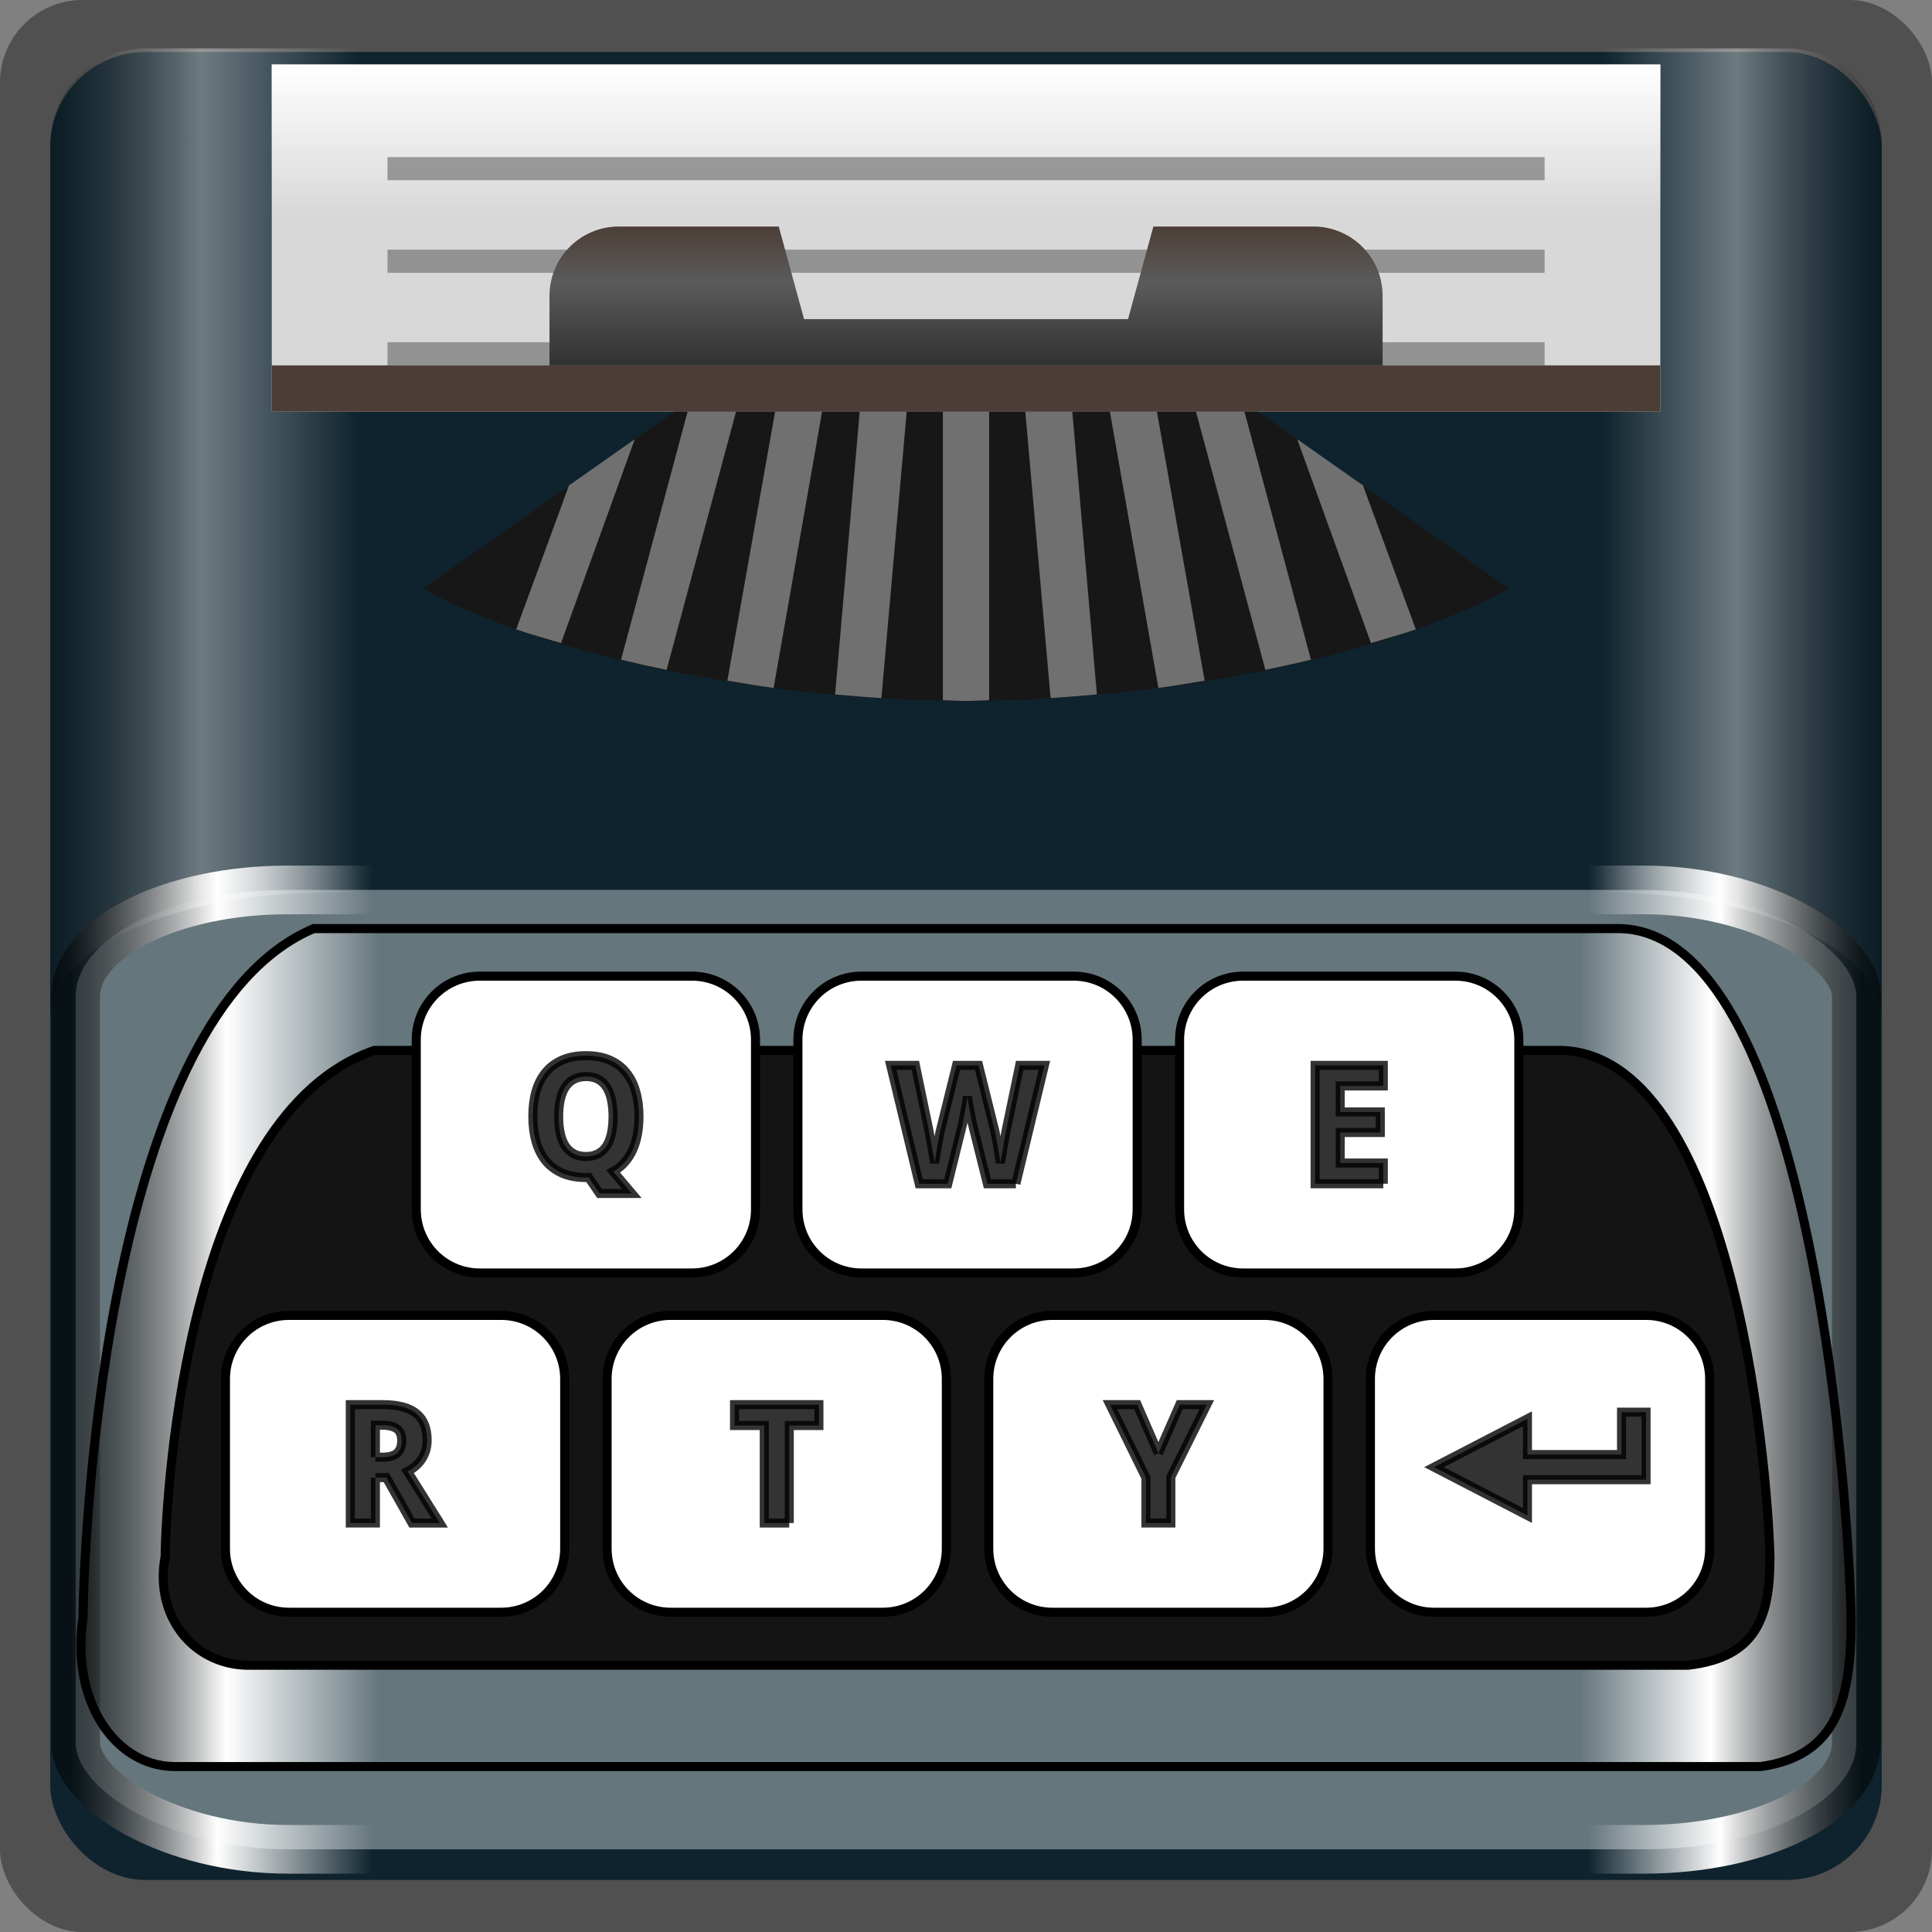
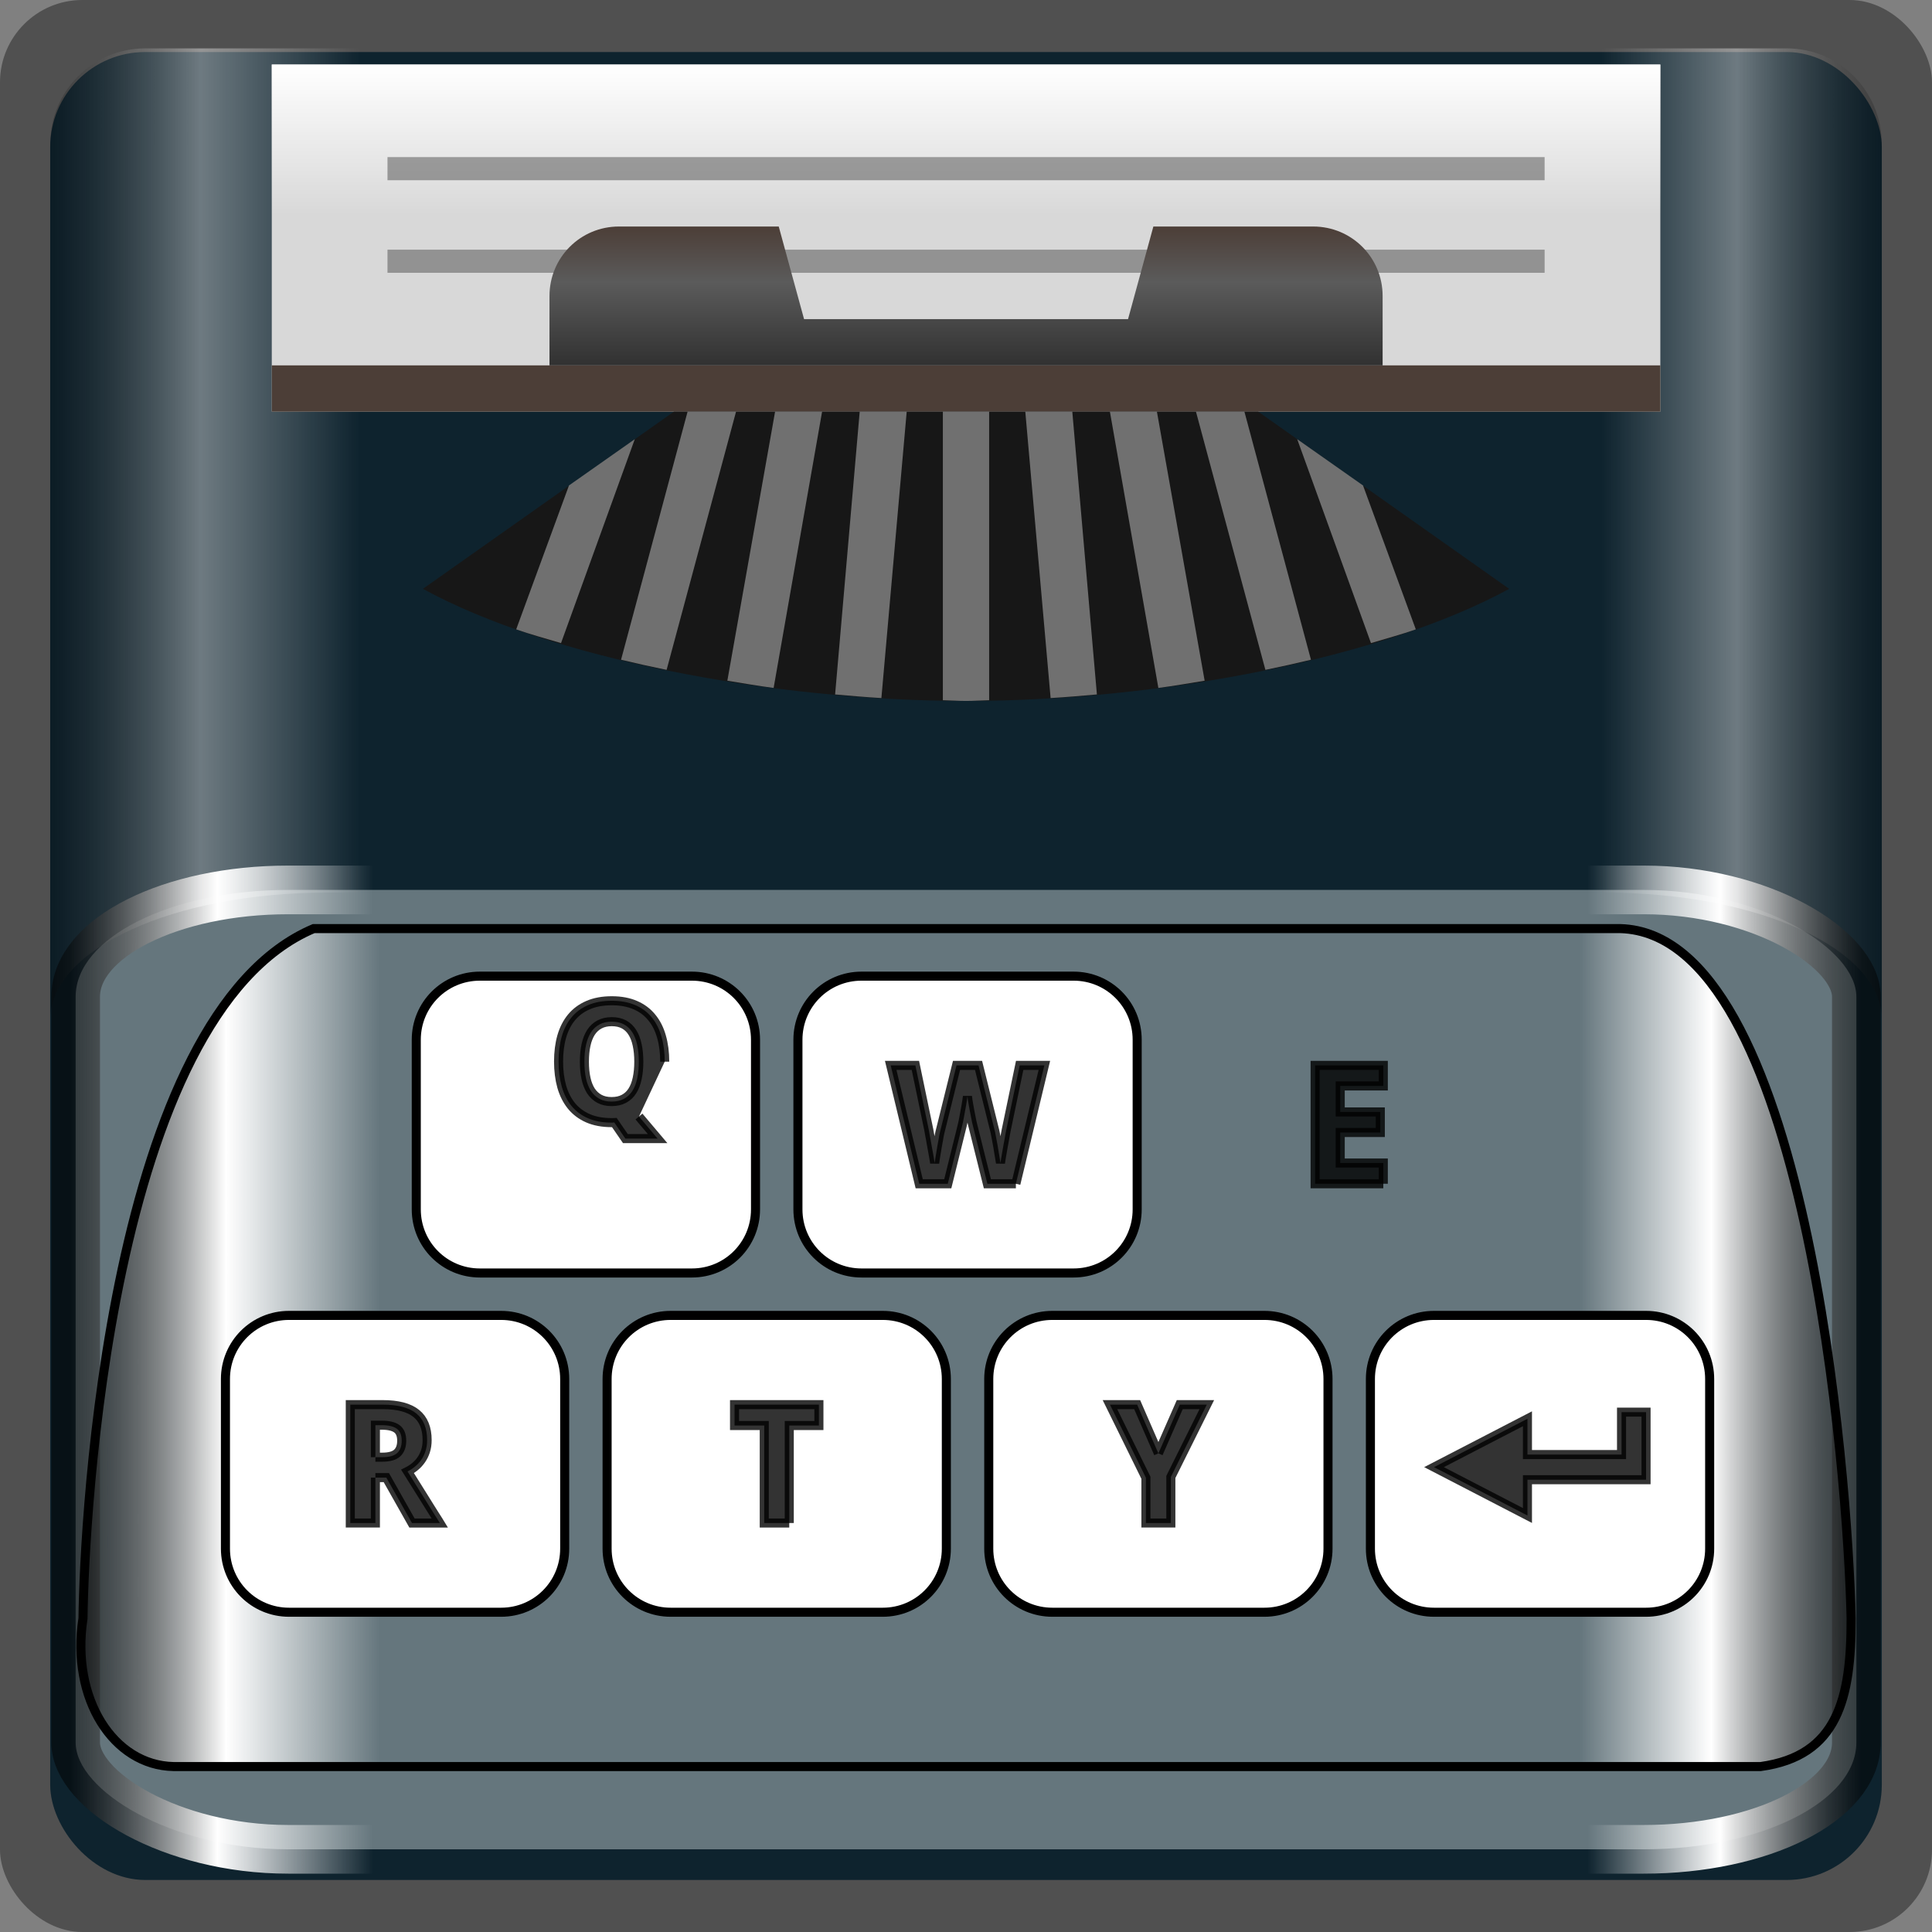
<svg xmlns="http://www.w3.org/2000/svg" xmlns:ns1="http://www.inkscape.org/namespaces/inkscape" xmlns:ns2="http://sodipodi.sourceforge.net/DTD/sodipodi-0.dtd" xmlns:xlink="http://www.w3.org/1999/xlink" ns1:export-ydpi="100" ns1:export-xdpi="100" ns1:export-filename="/home/alecive/Scrivania/firefoxTest1.png" ns2:docname="macchina-da-scrivere.svg" ns1:version="0.48.5 r10040" version="1.1" id="svg2" height="512" width="512">
  <rect width="100%" height="100%" fill="#808080" stroke="none" />
  <ns2:namedview id="base" pagecolor="#ffffff" bordercolor="#666666" borderopacity="1.0" ns1:pageopacity="0.0" ns1:pageshadow="2" ns1:zoom="0.51917153" ns1:cx="312.70487" ns1:cy="186.67397" ns1:document-units="px" ns1:current-layer="svg2" showgrid="false" ns1:window-width="1280" ns1:window-height="975" ns1:window-x="0" ns1:window-y="0" ns1:window-maximized="1" ns1:object-paths="false" ns1:snap-intersection-paths="false" ns1:object-nodes="true" ns1:snap-smooth-nodes="true" ns1:snap-nodes="true" ns1:snap-global="false" />
  <defs id="defs4">
    <linearGradient id="linearGradient4211">
      <stop style="stop-color:#9eabb0;stop-opacity:1;" offset="0" id="stop4213" />
      <stop style="stop-color:#556369;stop-opacity:1" offset="1" id="stop4215" />
    </linearGradient>
    <linearGradient id="linearGradient4191">
      <stop id="stop4193" offset="0" style="stop-color:#000000;stop-opacity:0.512;" />
      <stop style="stop-color:#ffffff;stop-opacity:1;" offset="0.082" id="stop4205" />
      <stop style="stop-color:#ffffff;stop-opacity:0;" offset="0.169" id="stop4195" />
      <stop style="stop-color:#ffffff;stop-opacity:0" offset="0.476" id="stop4197" />
      <stop id="stop4203" offset="0.847" style="stop-color:#ffffff;stop-opacity:0;" />
      <stop style="stop-color:#ffffff;stop-opacity:1;" offset="0.921" id="stop4199" />
      <stop id="stop4201" offset="1" style="stop-color:#000000;stop-opacity:0.498;" />
    </linearGradient>
    <linearGradient id="linearGradient3999">
      <stop style="stop-color:#d3d3d3;stop-opacity:1;" offset="0" id="stop4001" />
      <stop style="stop-color:#8e8e8e;stop-opacity:1;" offset="1" id="stop4003" />
    </linearGradient>
    <linearGradient id="linearGradient2460" y2="44.984" gradientUnits="userSpaceOnUse" x2="19.36" y1="21.031" x1="19.245">
      <stop id="stop3602" style="stop-color:#fafafa;stop-opacity:1;" offset="0" />
      <stop id="stop3604" style="stop-color:#f0f0f0;stop-opacity:1;" offset="1" />
    </linearGradient>
    <linearGradient y2="20.626" x2="1006.808" y1="484.417" x1="1012.513" gradientTransform="matrix(1.032,0,0,1.032,-830.864,592.678)" gradientUnits="userSpaceOnUse" id="linearGradient4114-2-6" xlink:href="#ButtonShadow-0-1-1-5-9" ns1:collect="always" />
    <linearGradient gradientTransform="matrix(1.006,0,0,0.994,100,0)" gradientUnits="userSpaceOnUse" id="ButtonShadow-0-1-1-5-9" y2="7.017" x2="45.448" y1="92.54" x1="45.448">
      <stop offset="0" style="stop-color:#000000;stop-opacity:1" id="stop3750-8-9-3-6-4" />
      <stop offset="1" style="stop-color:#000000;stop-opacity:0.588" id="stop3752-5-6-4-2-9" />
    </linearGradient>
    <linearGradient y2="20.626" x2="1006.808" y1="484.417" x1="1012.513" gradientTransform="matrix(1.04,0,0,1.04,-837.951,592.518)" gradientUnits="userSpaceOnUse" id="linearGradient4112-2-6" xlink:href="#ButtonShadow-0-1-1-5-9" ns1:collect="always" />
    <linearGradient y2="20.626" x2="1006.808" y1="484.417" x1="1012.513" gradientTransform="matrix(1.023,0,0,1.023,-823.777,592.838)" gradientUnits="userSpaceOnUse" id="linearGradient4110-6-7" xlink:href="#ButtonShadow-0-1-1-5-9" ns1:collect="always" />
    <linearGradient y2="20.626" x2="1006.808" y1="484.417" x1="1012.513" gradientTransform="matrix(1.015,0,0,1.015,-816.69,592.997)" gradientUnits="userSpaceOnUse" id="linearGradient4116-6-3" xlink:href="#ButtonShadow-0-1-1-5-9" ns1:collect="always" />
    <linearGradient ns1:collect="always" xlink:href="#ButtonShadow-0-1-1-5-9" id="linearGradient5342-3" gradientUnits="userSpaceOnUse" gradientTransform="matrix(1.007,0,0,1.007,-810.489,593.137)" x1="1012.513" y1="484.417" x2="1006.808" y2="20.626" />
    <linearGradient y2="363.738" x2="988.786" y1="51.512" x1="993.439" gradientTransform="translate(778.6,-360.56)" gradientUnits="userSpaceOnUse" id="linearGradient4084-8" xlink:href="#linearGradient3737-9" ns1:collect="always" />
    <linearGradient id="linearGradient3737-9">
      <stop offset="0" style="stop-color:#ffffff;stop-opacity:1" id="stop3739-7" />
      <stop offset="1" style="stop-color:#ffffff;stop-opacity:0" id="stop3741-4" />
    </linearGradient>
    <linearGradient y2="-55.941" x2="1763.69" y1="155.597" x1="1764.649" gradientUnits="userSpaceOnUse" id="linearGradient4086-12" xlink:href="#linearGradient4046-3" ns1:collect="always" />
    <linearGradient id="linearGradient4046-3">
      <stop offset="0" style="stop-color:#000000;stop-opacity:1;" id="stop4048-7" />
      <stop offset="1" style="stop-color:#ffffff;stop-opacity:0.2" id="stop4050-73" />
    </linearGradient>
    <linearGradient ns1:collect="always" xlink:href="#linearGradient3946-3" id="linearGradient3911-7" gradientUnits="userSpaceOnUse" gradientTransform="matrix(-5.619,0,0,5.619,-1157.596,-7.613)" x1="-148" y1="45.5" x2="-148" y2="57.727" />
    <linearGradient id="linearGradient3946-3">
      <stop style="stop-color:#000000;stop-opacity:1;" offset="0" id="stop3948-5" />
      <stop style="stop-color:#000000;stop-opacity:0;" offset="1" id="stop3950-0" />
    </linearGradient>
    <linearGradient ns1:collect="always" xlink:href="#linearGradient5322-8" id="linearGradient3908-9" gradientUnits="userSpaceOnUse" x1="-94" y1="23" x2="-86" y2="23" gradientTransform="matrix(5.619,0,0,5.619,-33.786,-7.613)" />
    <linearGradient id="linearGradient5322-8">
      <stop style="stop-color:#000000;stop-opacity:1;" offset="0" id="stop5324-9" />
      <stop style="stop-color:#ffffff;stop-opacity:1;" offset="0.5" id="stop5328-1" />
      <stop style="stop-color:#ffffff;stop-opacity:0;" offset="1" id="stop5330-6" />
    </linearGradient>
    <linearGradient ns1:collect="always" xlink:href="#linearGradient5322-8" id="linearGradient3905-6" gradientUnits="userSpaceOnUse" gradientTransform="matrix(-5.619,0,0,5.619,-618.167,-7.613)" x1="-94" y1="23" x2="-86" y2="23" />
    <linearGradient id="linearGradient3755">
      <stop style="stop-color:#000000;stop-opacity:1;" offset="0" id="stop3757" />
      <stop style="stop-color:#ffffff;stop-opacity:1;" offset="0.5" id="stop3759" />
      <stop style="stop-color:#ffffff;stop-opacity:0;" offset="1" id="stop3761" />
    </linearGradient>
    <linearGradient ns1:collect="always" xlink:href="#linearGradient4341-9-4-1" id="linearGradient4001-8" gradientUnits="userSpaceOnUse" gradientTransform="matrix(-1,0,0,1,-100,1)" x1="-106" y1="43.5" x2="-190" y2="43.5" />
    <linearGradient id="linearGradient4341-9-4-1">
      <stop id="stop4343-2-5-3" offset="0" style="stop-color:#ffffff;stop-opacity:0;" />
      <stop style="stop-color:#ffffff;stop-opacity:1;" offset="0.3" id="stop3954-9" />
      <stop id="stop3956-0" offset="0.7" style="stop-color:#ffffff;stop-opacity:1;" />
      <stop id="stop4347-6-0-4" offset="1" style="stop-color:#ffffff;stop-opacity:0;" />
    </linearGradient>
    <linearGradient ns1:collect="always" xlink:href="#linearGradient4341-9-4-1" id="linearGradient4003-9" gradientUnits="userSpaceOnUse" gradientTransform="matrix(-1,0,0,1,-100,2)" x1="-106" y1="43.5" x2="-190" y2="43.5" />
    <linearGradient id="linearGradient3770">
      <stop id="stop3772" offset="0" style="stop-color:#ffffff;stop-opacity:0;" />
      <stop style="stop-color:#ffffff;stop-opacity:1;" offset="0.3" id="stop3774" />
      <stop id="stop3776" offset="0.7" style="stop-color:#ffffff;stop-opacity:1;" />
      <stop id="stop3778" offset="1" style="stop-color:#ffffff;stop-opacity:0;" />
    </linearGradient>
    <radialGradient ns1:collect="always" xlink:href="#linearGradient4091-0-3-1" id="radialGradient3997-6" gradientUnits="userSpaceOnUse" gradientTransform="matrix(-1.072,0,0,-0.875,-0.536,-19.126)" cx="48" cy="-27" fx="48" fy="-27" r="42" />
    <linearGradient id="linearGradient4091-0-3-1">
      <stop id="stop4093-3-6-9" offset="0" style="stop-color:#ffffff;stop-opacity:1;" />
      <stop style="stop-color:#ffffff;stop-opacity:1;" offset="0.8" id="stop4099-6-1-9" />
      <stop id="stop4095-1-0-6" offset="1" style="stop-color:#ffffff;stop-opacity:0;" />
    </linearGradient>
    <linearGradient id="linearGradient3888-8-4-0" ns1:collect="always">
      <stop id="stop3890-4-7-1" offset="0" style="stop-color:#ffffff;stop-opacity:1;" />
      <stop id="stop3892-5-8-6" offset="1" style="stop-color:#ffffff;stop-opacity:0;" />
    </linearGradient>
    <linearGradient id="linearGradient5847-9">
      <stop id="stop5849-4" offset="0" style="stop-color:#4c3e37;stop-opacity:1;" />
      <stop style="stop-color:#5b5b5b;stop-opacity:1;" offset="0.4" id="stop5853-4" />
      <stop id="stop5851-0" offset="1" style="stop-color:#313131;stop-opacity:1;" />
    </linearGradient>
    <linearGradient ns1:collect="always" xlink:href="#linearGradient3946-3-5" id="linearGradient3911-7-0" gradientUnits="userSpaceOnUse" gradientTransform="matrix(-5.619,0,0,5.619,-1157.596,-7.613)" x1="-148" y1="45.5" x2="-148" y2="57.727" />
    <linearGradient id="linearGradient3946-3-5">
      <stop style="stop-color:#000000;stop-opacity:1;" offset="0" id="stop3948-5-8" />
      <stop style="stop-color:#000000;stop-opacity:0;" offset="1" id="stop3950-0-5" />
    </linearGradient>
    <linearGradient y2="57.727" x2="-148" y1="45.5" x1="-148" gradientTransform="matrix(-5.619,0,0,5.619,-595.619,-216.334)" gradientUnits="userSpaceOnUse" id="linearGradient4015" xlink:href="#linearGradient3946-3-5" ns1:collect="always" />
    <linearGradient ns1:collect="always" xlink:href="#linearGradient3946-3-8" id="linearGradient3911-7-7" gradientUnits="userSpaceOnUse" gradientTransform="matrix(-5.619,0,0,5.619,-31.873,-20.121)" x1="-148" y1="45.5" x2="-148" y2="57.727" />
    <linearGradient id="linearGradient3946-3-8">
      <stop style="stop-color:#000000;stop-opacity:1;" offset="0" id="stop3948-5-2" />
      <stop style="stop-color:#000000;stop-opacity:0;" offset="1" id="stop3950-0-52" />
    </linearGradient>
    <linearGradient ns1:collect="always" xlink:href="#linearGradient5322-8-2" id="linearGradient3908-9-6" gradientUnits="userSpaceOnUse" x1="-94" y1="23" x2="-86" y2="23" gradientTransform="matrix(5.619,0,0,5.619,1091.937,-20.121)" />
    <linearGradient id="linearGradient5322-8-2">
      <stop style="stop-color:#000000;stop-opacity:1;" offset="0" id="stop5324-9-2" />
      <stop style="stop-color:#ffffff;stop-opacity:1;" offset="0.5" id="stop5328-1-0" />
      <stop style="stop-color:#ffffff;stop-opacity:0;" offset="1" id="stop5330-6-4" />
    </linearGradient>
    <linearGradient ns1:collect="always" xlink:href="#linearGradient5322-8-2" id="linearGradient3905-6-5" gradientUnits="userSpaceOnUse" gradientTransform="matrix(-5.619,0,0,5.619,507.556,-20.121)" x1="-94" y1="23" x2="-86" y2="23" />
    <linearGradient id="linearGradient4071">
      <stop style="stop-color:#000000;stop-opacity:1;" offset="0" id="stop4073" />
      <stop style="stop-color:#ffffff;stop-opacity:1;" offset="0.5" id="stop4075" />
      <stop style="stop-color:#ffffff;stop-opacity:0;" offset="1" id="stop4077" />
    </linearGradient>
    <linearGradient ns1:collect="always" xlink:href="#linearGradient4341-9-4-1-4" id="linearGradient4001-8-8" gradientUnits="userSpaceOnUse" gradientTransform="matrix(-1,0,0,1,-100,1)" x1="-106" y1="43.5" x2="-190" y2="43.5" />
    <linearGradient id="linearGradient4341-9-4-1-4">
      <stop id="stop4343-2-5-3-4" offset="0" style="stop-color:#ffffff;stop-opacity:0;" />
      <stop style="stop-color:#ffffff;stop-opacity:1;" offset="0.3" id="stop3954-9-8" />
      <stop id="stop3956-0-1" offset="0.7" style="stop-color:#ffffff;stop-opacity:1;" />
      <stop id="stop4347-6-0-4-4" offset="1" style="stop-color:#ffffff;stop-opacity:0;" />
    </linearGradient>
    <linearGradient ns1:collect="always" xlink:href="#linearGradient4341-9-4-1-4" id="linearGradient4003-9-8" gradientUnits="userSpaceOnUse" gradientTransform="matrix(-1,0,0,1,-100,2)" x1="-106" y1="43.5" x2="-190" y2="43.5" />
    <linearGradient id="linearGradient4086">
      <stop id="stop4088" offset="0" style="stop-color:#ffffff;stop-opacity:0;" />
      <stop style="stop-color:#ffffff;stop-opacity:1;" offset="0.3" id="stop4090" />
      <stop id="stop4092" offset="0.7" style="stop-color:#ffffff;stop-opacity:1;" />
      <stop id="stop4094" offset="1" style="stop-color:#ffffff;stop-opacity:0;" />
    </linearGradient>
    <linearGradient ns1:collect="always" xlink:href="#linearGradient4341-9-4-1-4" id="linearGradient4005-7" gradientUnits="userSpaceOnUse" gradientTransform="translate(-1,-60)" x1="10.007" y1="124.5" x2="10.006" y2="107.5" />
    <linearGradient id="linearGradient4097">
      <stop id="stop4099" offset="0" style="stop-color:#ffffff;stop-opacity:0;" />
      <stop style="stop-color:#ffffff;stop-opacity:1;" offset="0.3" id="stop4101" />
      <stop id="stop4103" offset="0.7" style="stop-color:#ffffff;stop-opacity:1;" />
      <stop id="stop4105" offset="1" style="stop-color:#ffffff;stop-opacity:0;" />
    </linearGradient>
    <linearGradient ns1:collect="always" xlink:href="#linearGradient4341-9-4-1-4" id="linearGradient4007-8" gradientUnits="userSpaceOnUse" gradientTransform="matrix(-1,0,0,1,97.037,-60)" x1="10.007" y1="124.5" x2="10.006" y2="107.5" />
    <linearGradient id="linearGradient4108">
      <stop id="stop4110" offset="0" style="stop-color:#ffffff;stop-opacity:0;" />
      <stop style="stop-color:#ffffff;stop-opacity:1;" offset="0.3" id="stop4112" />
      <stop id="stop4114" offset="0.7" style="stop-color:#ffffff;stop-opacity:1;" />
      <stop id="stop4116" offset="1" style="stop-color:#ffffff;stop-opacity:0;" />
    </linearGradient>
    <radialGradient ns1:collect="always" xlink:href="#linearGradient3888-8-4-0-5" id="radialGradient3993-6" gradientUnits="userSpaceOnUse" gradientTransform="matrix(0,1.621,-2.038,0,-39.336,-243.037)" cx="158" cy="6.213" fx="158" fy="6.213" r="41" />
    <linearGradient id="linearGradient3888-8-4-0-5" ns1:collect="always">
      <stop id="stop3890-4-7-1-1" offset="0" style="stop-color:#ffffff;stop-opacity:1;" />
      <stop id="stop3892-5-8-6-8" offset="1" style="stop-color:#ffffff;stop-opacity:0;" />
    </linearGradient>
    <linearGradient ns1:collect="always" xlink:href="#linearGradient4341-9-4-1-4" id="linearGradient3995-1" gradientUnits="userSpaceOnUse" gradientTransform="translate(-200,0)" x1="106" y1="53.516" x2="190" y2="53.516" />
    <linearGradient id="linearGradient4123">
      <stop id="stop4125" offset="0" style="stop-color:#ffffff;stop-opacity:0;" />
      <stop style="stop-color:#ffffff;stop-opacity:1;" offset="0.3" id="stop4127" />
      <stop id="stop4129" offset="0.7" style="stop-color:#ffffff;stop-opacity:1;" />
      <stop id="stop4131" offset="1" style="stop-color:#ffffff;stop-opacity:0;" />
    </linearGradient>
    <radialGradient ns1:collect="always" xlink:href="#linearGradient4091-0-3-1-0" id="radialGradient3997-6-3" gradientUnits="userSpaceOnUse" gradientTransform="matrix(-1.072,0,0,-0.875,-0.536,-19.126)" cx="48" cy="-27" fx="48" fy="-27" r="42" />
    <linearGradient id="linearGradient4091-0-3-1-0">
      <stop id="stop4093-3-6-9-5" offset="0" style="stop-color:#ffffff;stop-opacity:1;" />
      <stop style="stop-color:#ffffff;stop-opacity:1;" offset="0.8" id="stop4099-6-1-9-3" />
      <stop id="stop4095-1-0-6-0" offset="1" style="stop-color:#ffffff;stop-opacity:0;" />
    </linearGradient>
    <linearGradient ns1:collect="always" xlink:href="#linearGradient3832-0-6-7" id="linearGradient3999-8" gradientUnits="userSpaceOnUse" gradientTransform="translate(0,-0.984)" x1="-94" y1="82.984" x2="-10.188" y2="82.984" />
    <linearGradient id="linearGradient3832-0-6-7">
      <stop id="stop3834-6-3-5" offset="0" style="stop-color:#000000;stop-opacity:1;" />
      <stop style="stop-color:#000000;stop-opacity:0.588;" offset="0.1" id="stop3872-2" />
      <stop id="stop3844-6-2-0" offset="0.9" style="stop-color:#000000;stop-opacity:0.588;" />
      <stop id="stop3836-5-0-5" offset="1" style="stop-color:#000000;stop-opacity:1;" />
    </linearGradient>
    <linearGradient ns1:collect="always" xlink:href="#linearGradient3888-8-4-0-5" id="linearGradient3913-5" gradientUnits="userSpaceOnUse" gradientTransform="translate(0,-40)" x1="18" y1="19.5" x2="18" y2="29.5" />
    <linearGradient ns1:collect="always" xlink:href="#linearGradient3888-8-4-0-5" id="linearGradient3915-0-0" gradientUnits="userSpaceOnUse" gradientTransform="translate(0,-40)" x1="30.374" y1="4.5" x2="30.374" y2="11.002" />
    <linearGradient ns1:collect="always" xlink:href="#linearGradient5847-9-5" id="linearGradient3917-2-3" gradientUnits="userSpaceOnUse" gradientTransform="translate(0,-40)" x1="30" y1="11.5" x2="30" y2="17.5" />
    <linearGradient id="linearGradient5847-9-5">
      <stop id="stop5849-4-8" offset="0" style="stop-color:#4c3e37;stop-opacity:1;" />
      <stop style="stop-color:#5b5b5b;stop-opacity:1;" offset="0.4" id="stop5853-4-9" />
      <stop id="stop5851-0-4" offset="1" style="stop-color:#313131;stop-opacity:1;" />
    </linearGradient>
    <linearGradient ns1:collect="always" xlink:href="#linearGradient3946-3-8" id="linearGradient3919-2" gradientUnits="userSpaceOnUse" gradientTransform="matrix(1,0,0,-1,0,-3)" x1="34.773" y1="17.5" x2="34.773" y2="11.5" />
    <linearGradient id="linearGradient4164">
      <stop style="stop-color:#000000;stop-opacity:1;" offset="0" id="stop4166" />
      <stop style="stop-color:#000000;stop-opacity:0;" offset="1" id="stop4168" />
    </linearGradient>
    <radialGradient ns1:collect="always" xlink:href="#linearGradient5455-6" id="radialGradient3921-2" gradientUnits="userSpaceOnUse" gradientTransform="matrix(-0.949,0,0,-0.502,-3.238,-14.053)" cx="48" cy="7.09" fx="48" fy="7.09" r="19.438" />
    <linearGradient id="linearGradient5455-6">
      <stop style="stop-color:#000000;stop-opacity:1;" offset="0" id="stop5457-9" />
      <stop style="stop-color:#343434;stop-opacity:1;" offset="1" id="stop5459-2" />
    </linearGradient>
    <linearGradient ns1:collect="always" xlink:href="#linearGradient3737-9" id="linearGradient4520" gradientUnits="userSpaceOnUse" gradientTransform="translate(-753.556,169.857)" x1="993.439" y1="51.512" x2="988.786" y2="363.738" />
    <linearGradient ns1:collect="always" xlink:href="#linearGradient3946-3-5" id="linearGradient4549" gradientUnits="userSpaceOnUse" gradientTransform="matrix(-5.025,0,0,6.594,-1034.269,-78.957)" x1="-148" y1="45.5" x2="-148" y2="57.727" />
    <linearGradient ns1:collect="always" xlink:href="#linearGradient3946-3-5" id="linearGradient4553" gradientUnits="userSpaceOnUse" gradientTransform="matrix(-5.025,0,0,6.594,-632.269,-106.584)" x1="-148" y1="45.5" x2="-148" y2="57.727" />
    <linearGradient ns1:collect="always" xlink:href="#linearGradient5322-8-2-8" id="linearGradient3908-9-6-1" gradientUnits="userSpaceOnUse" x1="-190.768" y1="24.642" x2="-179.111" y2="24.54" gradientTransform="matrix(5.619,0,0,5.619,1091.937,-20.121)" />
    <linearGradient id="linearGradient5322-8-2-8">
      <stop style="stop-color:#000000;stop-opacity:1;" offset="0" id="stop5324-9-2-2" />
      <stop style="stop-color:#ffffff;stop-opacity:1;" offset="0.5" id="stop5328-1-0-3" />
      <stop style="stop-color:#ffffff;stop-opacity:0;" offset="1" id="stop5330-6-4-5" />
    </linearGradient>
    <linearGradient y2="23" x2="-86" y1="23" x1="-94" gradientTransform="matrix(5.619,0,0,5.619,528.19,-28.095)" gradientUnits="userSpaceOnUse" id="linearGradient4573" xlink:href="#linearGradient5322-8-2-8" ns1:collect="always" />
    <linearGradient ns1:collect="always" xlink:href="#linearGradient5322-8-2-8" id="linearGradient4597" gradientUnits="userSpaceOnUse" gradientTransform="matrix(5.619,0,0,5.619,1091.937,-20.121)" x1="-106.785" y1="24.471" x2="-117.923" y2="24.54" />
    <linearGradient ns1:collect="always" xlink:href="#linearGradient5322-8-2-8" id="linearGradient4599" gradientUnits="userSpaceOnUse" gradientTransform="matrix(5.619,0,0,5.619,1091.937,-20.121)" x1="-190.768" y1="24.642" x2="-179.283" y2="24.54" />
    <linearGradient ns1:collect="always" xlink:href="#linearGradient3888-8-4-0-5" id="linearGradient5369" gradientUnits="userSpaceOnUse" gradientTransform="translate(0,-40)" x1="18" y1="19.5" x2="18" y2="29.5" />
    <linearGradient ns1:collect="always" xlink:href="#linearGradient3888-8-4-0-5" id="linearGradient5371" gradientUnits="userSpaceOnUse" gradientTransform="translate(0,-40)" x1="30.374" y1="4.5" x2="30.374" y2="11.002" />
    <linearGradient ns1:collect="always" xlink:href="#linearGradient5847-9-5" id="linearGradient5373" gradientUnits="userSpaceOnUse" gradientTransform="translate(0,-40)" x1="30" y1="11.5" x2="30" y2="17.5" />
    <linearGradient ns1:collect="always" xlink:href="#linearGradient3946-3-8" id="linearGradient5375" gradientUnits="userSpaceOnUse" gradientTransform="matrix(1,0,0,-1,0,-3)" x1="34.773" y1="17.5" x2="34.773" y2="11.5" />
    <radialGradient ns1:collect="always" xlink:href="#linearGradient5455-6" id="radialGradient5377" gradientUnits="userSpaceOnUse" gradientTransform="matrix(-0.949,0,0,-0.502,-3.238,-14.053)" cx="48" cy="7.09" fx="48" fy="7.09" r="19.438" />
    <linearGradient ns1:collect="always" xlink:href="#linearGradient3946-3-8" id="linearGradient5390" gradientUnits="userSpaceOnUse" gradientTransform="matrix(5.619,0,0,-5.619,530.032,187.784)" x1="34.773" y1="17.5" x2="34.773" y2="11.5" />
    <linearGradient ns1:collect="always" xlink:href="#linearGradient5847-9-5" id="linearGradient5393" gradientUnits="userSpaceOnUse" gradientTransform="matrix(5.619,0,0,5.619,530.032,-20.121)" x1="30" y1="11.5" x2="30" y2="17.5" />
    <linearGradient ns1:collect="always" xlink:href="#linearGradient3888-8-4-0-5" id="linearGradient5400" gradientUnits="userSpaceOnUse" gradientTransform="matrix(5.619,0,0,5.619,530.032,-20.121)" x1="30.374" y1="4.5" x2="30.374" y2="11.002" />
    <linearGradient ns1:collect="always" xlink:href="#linearGradient3888-8-4-0-5" id="linearGradient5404" gradientUnits="userSpaceOnUse" gradientTransform="matrix(5.619,0,0,5.619,530.032,-20.121)" x1="18" y1="19.5" x2="18" y2="29.5" />
    <linearGradient ns1:collect="always" xlink:href="#linearGradient3888-8-4-0" id="linearGradient4021" gradientUnits="userSpaceOnUse" gradientTransform="translate(0,-40)" x1="30.374" y1="4.5" x2="30.374" y2="11.002" />
    <linearGradient ns1:collect="always" xlink:href="#linearGradient5847-9" id="linearGradient4023" gradientUnits="userSpaceOnUse" gradientTransform="translate(0,-40)" x1="30" y1="11.5" x2="30" y2="17.5" />
    <linearGradient id="linearGradient3946-3-5-0">
      <stop style="stop-color:#000000;stop-opacity:1;" offset="0" id="stop3948-5-8-3" />
      <stop style="stop-color:#000000;stop-opacity:0;" offset="1" id="stop3950-0-5-9" />
    </linearGradient>
    <linearGradient id="linearGradient3737-9-5">
      <stop offset="0" style="stop-color:#ffffff;stop-opacity:1" id="stop3739-7-6" />
      <stop offset="1" style="stop-color:#ffffff;stop-opacity:0" id="stop3741-4-9" />
    </linearGradient>
    <linearGradient id="linearGradient4046-3-8">
      <stop offset="0" style="stop-color:#000000;stop-opacity:1;" id="stop4048-7-4" />
      <stop offset="1" style="stop-color:#ffffff;stop-opacity:0.2" id="stop4050-73-0" />
    </linearGradient>
    <linearGradient id="linearGradient3234">
      <stop offset="0" style="stop-color:#ffffff;stop-opacity:1" id="stop3236" />
      <stop offset="1" style="stop-color:#ffffff;stop-opacity:0" id="stop3238" />
    </linearGradient>
    <linearGradient ns1:collect="always" xlink:href="#linearGradient5322-8-2-8-4" id="linearGradient3207" gradientUnits="userSpaceOnUse" gradientTransform="matrix(5.619,0,0,5.619,1375.08,137.823)" x1="-190.768" y1="24.642" x2="-179.283" y2="24.54" />
    <linearGradient id="linearGradient5322-8-2-8-4">
      <stop style="stop-color:#000000;stop-opacity:1;" offset="0" id="stop5324-9-2-2-6" />
      <stop id="stop4187" offset="0.125" style="stop-color:#ffffff;stop-opacity:1;" />
      <stop id="stop4185" offset="0.25" style="stop-color:#ffffff;stop-opacity:0;" />
      <stop id="stop4183" offset="0.5" style="stop-color:#ffffff;stop-opacity:1;" />
      <stop style="stop-color:#000000;stop-opacity:1;" offset="1" id="stop4189" />
    </linearGradient>
    <linearGradient ns1:collect="always" xlink:href="#linearGradient5322-8-2-8-4" id="linearGradient3209" gradientUnits="userSpaceOnUse" gradientTransform="matrix(5.619,0,0,5.619,1091.937,-20.121)" x1="-106.785" y1="24.471" x2="-117.923" y2="24.54" />
    <linearGradient id="linearGradient3246">
      <stop style="stop-color:#000000;stop-opacity:1;" offset="0" id="stop3248" />
      <stop style="stop-color:#ffffff;stop-opacity:1;" offset="0.5" id="stop3250" />
      <stop style="stop-color:#ffffff;stop-opacity:0;" offset="1" id="stop3252" />
    </linearGradient>
    <linearGradient y2="24.54" x2="-117.923" y1="24.471" x1="-106.785" gradientTransform="matrix(5.619,0,0,5.619,1375.08,137.823)" gradientUnits="userSpaceOnUse" id="linearGradient3264" xlink:href="#linearGradient5322-8-2-8-4" ns1:collect="always" />
    <linearGradient ns1:collect="always" xlink:href="#linearGradient4125-6" id="linearGradient4132-1" x1="261.956" y1="233.672" x2="250.399" y2="487.923" gradientUnits="userSpaceOnUse" />
    <linearGradient ns1:collect="always" id="linearGradient4125-6">
      <stop style="stop-color:#989898;stop-opacity:1;" offset="0" id="stop4128-5" />
      <stop style="stop-color:#989898;stop-opacity:0;" offset="1" id="stop4130-4" />
    </linearGradient>
    <linearGradient ns1:collect="always" xlink:href="#linearGradient4191" id="linearGradient4181" x1="13.312" y1="141.5" x2="498.688" y2="141.5" gradientUnits="userSpaceOnUse" gradientTransform="matrix(1,0,0,1.008,0,-1.064)" />
    <linearGradient ns1:collect="always" xlink:href="#linearGradient4191" id="linearGradient4209" x1="-560.956" y1="338.057" x2="-91.82" y2="338.057" gradientUnits="userSpaceOnUse" />
    <linearGradient ns1:collect="always" xlink:href="#linearGradient4191" id="linearGradient4227" x1="18.647" y1="362.963" x2="493.353" y2="362.963" gradientUnits="userSpaceOnUse" />
  </defs>
  <rect style="fill:#1d1d1d;fill-opacity:1;fill-rule:evenodd;stroke:none;opacity:0.485" id="rect3188" width="512" height="512" x="0" y="0" ry="21.837" />
  <rect ry="21.837" y="0" x="0" height="512" width="512" id="rect3960" style="fill:#0e232e;fill-opacity:1;fill-rule:evenodd;stroke:none;opacity:0" />
  <rect style="fill:#0e232e;fill-opacity:1;fill-rule:evenodd;stroke:none" id="rect3963" width="485.389" height="484.426" x="13.306" y="13.787" ry="25.192" />
  <rect rx="56.365" ry="28.3" y="235.837" x="20.047" height="254.251" width="471.906" id="rect4170" style="opacity:1;fill:#9eabb0;fill-opacity:0.608;fill-rule:evenodd;stroke:url(#linearGradient4227);stroke-width:12.9;stroke-opacity:1;stroke-miterlimit:4;stroke-dasharray:none" />
  <path style="opacity:0.397;fill:url(#linearGradient4181);fill-opacity:1;fill-rule:evenodd;stroke:none" d="m 38.5,12.821 c -13.957,0 -25.188,11.316 -25.188,25.377 l 0,231.986 c 0,-18.64 32.671,-33.627 73.281,-33.627 l 338.812,0 c 40.61,0 73.281,14.987 73.281,33.627 l 0,-231.986 c 0,-14.062 -11.231,-25.377 -25.188,-25.377 z" id="rect4168" ns1:connector-curvature="0" ns2:nodetypes="sscsscsss" />
  <g transform="translate(0,-540.362)" ns1:label="Livello 1" ns1:groupmode="layer" id="layer1" />
  <g transform="matrix(1.1,0,0,0.444,95.081,256.393)" id="g2036">
    <g transform="matrix(1.053,0,0,1.286,-1.263,-13.429)" style="opacity:0.4" id="g3712" />
  </g>
  <g id="g3541" transform="translate(97.481,231.282)" />
  <g id="g3536" transform="translate(97.481,231.282)" />
  <g transform="translate(-605.519,-353.968)" id="g4076">
    <g id="g4038" transform="translate(-926.668,684.384)" />
  </g>
  <g id="g4034" transform="translate(582.388,19.065)" style="stroke:#000000;stroke-opacity:1;stroke-width:2.4;stroke-miterlimit:4;stroke-dasharray:none">
    <path ns2:nodetypes="ccccccc" ns1:connector-curvature="0" id="path3997" d="m -499.262,227.024 c -54.087,22.898 -60.834,156.676 -61.136,182.822 -3.243,21.256 8.032,38.925 23.99,39.245 l 420.598,0 c 20.471,-2.82 24.021,-18.061 23.99,-39.245 -0.801,-37.443 -11.917,-181.363 -61.136,-182.822 z" style="font-size:medium;font-style:normal;font-variant:normal;font-weight:normal;font-stretch:normal;text-indent:0;text-align:start;text-decoration:none;line-height:normal;letter-spacing:normal;word-spacing:normal;text-transform:none;direction:ltr;block-progression:tb;writing-mode:lr-tb;text-anchor:start;baseline-shift:baseline;color:#000000;fill:url(#linearGradient4209);fill-opacity:1;fill-rule:evenodd;stroke:#000000;stroke-width:2.4;marker:none;visibility:visible;display:inline;overflow:visible;enable-background:accumulate;font-family:Sans;-inkscape-font-specification:Sans;stroke-opacity:1;stroke-miterlimit:4;stroke-dasharray:none" />
-     <path style="font-size:medium;font-style:normal;font-variant:normal;font-weight:normal;font-stretch:normal;text-indent:0;text-align:start;text-decoration:none;line-height:normal;letter-spacing:normal;word-spacing:normal;text-transform:none;direction:ltr;block-progression:tb;writing-mode:lr-tb;text-anchor:start;baseline-shift:baseline;color:#000000;fill:#141414;fill-opacity:1;fill-rule:evenodd;stroke:#000000;stroke-width:2.4;marker:none;visibility:visible;display:inline;overflow:visible;enable-background:accumulate;font-family:Sans;-inkscape-font-specification:Sans;stroke-opacity:1;stroke-miterlimit:4;stroke-dasharray:none" d="m -483.135,259.292 c -49.09,16.802 -55.215,114.968 -55.488,134.155 -2.944,15.597 7.29,28.563 21.774,28.798 l 381.744,0 c 18.58,-2.07 21.802,-13.253 21.774,-28.798 -0.727,-27.476 -10.816,-133.084 -55.488,-134.155 z" id="path4653" ns1:connector-curvature="0" ns2:nodetypes="ccccccc" />
    <path ns2:nodetypes="sssssssss" ns1:connector-curvature="0" id="rect3962" d="m -404.644,329.53 56.19,0 c 9.339,0 16.857,7.518 16.857,16.857 l 0,44.952 c 0,9.339 -7.518,16.857 -16.857,16.857 l -56.19,0 c -9.339,0 -16.857,-7.518 -16.857,-16.857 l 0,-44.952 c 0,-9.339 7.518,-16.857 16.857,-16.857 z" style="color:#000000;fill:#ffffff;fill-opacity:1;fill-rule:evenodd;stroke:#000000;stroke-width:2.4;marker:none;visibility:visible;display:inline;overflow:visible;enable-background:accumulate;stroke-opacity:1;stroke-miterlimit:4;stroke-dasharray:none" />
    <path style="color:#000000;fill:#ffffff;fill-opacity:1;fill-rule:evenodd;stroke:#000000;stroke-width:2.4;marker:none;visibility:visible;display:inline;overflow:visible;enable-background:accumulate;stroke-opacity:1;stroke-miterlimit:4;stroke-dasharray:none" d="m -303.501,329.53 56.19,0 c 9.339,0 16.857,7.518 16.857,16.857 l 0,44.952 c 0,9.339 -7.518,16.857 -16.857,16.857 l -56.19,0 c -9.339,0 -16.857,-7.518 -16.857,-16.857 l 0,-44.952 c 0,-9.339 7.518,-16.857 16.857,-16.857 z" id="path4190" ns1:connector-curvature="0" ns2:nodetypes="sssssssss" />
    <path ns2:nodetypes="sssssssss" ns1:connector-curvature="0" id="path4216" d="m -202.358,329.53 56.191,0 c 9.339,0 16.857,7.518 16.857,16.857 l 0,44.952 c 0,9.339 -7.518,16.857 -16.857,16.857 l -56.191,0 c -9.339,0 -16.857,-7.518 -16.857,-16.857 l 0,-44.952 c 0,-9.339 7.518,-16.857 16.857,-16.857 z" style="color:#000000;fill:#ffffff;fill-opacity:1;fill-rule:evenodd;stroke:#000000;stroke-width:2.4;marker:none;visibility:visible;display:inline;overflow:visible;enable-background:accumulate;stroke-opacity:1;stroke-miterlimit:4;stroke-dasharray:none" />
    <path style="color:#000000;fill:#ffffff;fill-opacity:1;fill-rule:evenodd;stroke:#000000;stroke-width:2.4;marker:none;visibility:visible;display:inline;overflow:visible;enable-background:accumulate;stroke-opacity:1;stroke-miterlimit:4;stroke-dasharray:none" d="m -505.786,329.53 56.19,0 c 9.339,0 16.857,7.518 16.857,16.857 l 0,44.952 c 0,9.339 -7.518,16.857 -16.857,16.857 l -56.19,0 c -9.339,0 -16.857,-7.518 -16.857,-16.857 l 0,-44.952 c 0,-9.339 7.518,-16.857 16.857,-16.857 z" id="path4242" ns1:connector-curvature="0" ns2:nodetypes="sssssssss" />
    <path style="color:#000000;fill:#ffffff;fill-opacity:1;fill-rule:evenodd;stroke:#000000;stroke-width:2.4;marker:none;visibility:visible;display:inline;overflow:visible;enable-background:accumulate;stroke-opacity:1;stroke-miterlimit:4;stroke-dasharray:none" d="m -354.072,239.625 56.19,0 c 9.339,0 16.857,7.518 16.857,16.857 l 0,44.952 c 0,9.339 -7.518,16.857 -16.857,16.857 l -56.19,0 c -9.339,0 -16.857,-7.518 -16.857,-16.857 l 0,-44.952 c 0,-9.339 7.518,-16.857 16.857,-16.857 z" id="path4268" ns1:connector-curvature="0" ns2:nodetypes="sssssssss" />
-     <path ns2:nodetypes="sssssssss" ns1:connector-curvature="0" id="path4284" d="m -252.929,239.625 56.19,0 c 9.339,0 16.857,7.518 16.857,16.857 l 0,44.952 c 0,9.339 -7.518,16.857 -16.857,16.857 l -56.19,0 c -9.339,0 -16.857,-7.518 -16.857,-16.857 l 0,-44.952 c 0,-9.339 7.518,-16.857 16.857,-16.857 z" style="color:#000000;fill:#ffffff;fill-opacity:1;fill-rule:evenodd;stroke:#000000;stroke-width:2.4;marker:none;visibility:visible;display:inline;overflow:visible;enable-background:accumulate;stroke-opacity:1;stroke-miterlimit:4;stroke-dasharray:none" />
    <path ns2:nodetypes="sssssssss" ns1:connector-curvature="0" id="path4300" d="m -455.215,239.625 56.19,0 c 9.339,0 16.857,7.518 16.857,16.857 l 0,44.952 c 0,9.339 -7.518,16.857 -16.857,16.857 l -56.19,0 c -9.339,0 -16.857,-7.518 -16.857,-16.857 l 0,-44.952 c 0,-9.339 7.518,-16.857 16.857,-16.857 z" style="color:#000000;fill:#ffffff;fill-opacity:1;fill-rule:evenodd;stroke:#000000;stroke-width:2.4;marker:none;visibility:visible;display:inline;overflow:visible;enable-background:accumulate;stroke-opacity:1;stroke-miterlimit:4;stroke-dasharray:none" />
-     <path ns2:nodetypes="cccccccccsscccscsccccccccccscccscccscccc" d="m -413.054,276.832 c -6e-5,1.702 -0.143,3.305 -0.429,4.807 -0.272,1.488 -0.694,2.847 -1.266,4.077 -0.558,1.23 -1.266,2.325 -2.124,3.283 -0.844,0.959 -1.845,1.752 -3.004,2.382 l 4.935,5.839 -8.54,0 -2.939,-4.273 c -0.1,0 -0.193,0.006 -0.279,0.022 -0.071,0.017 -0.15,0.022 -0.236,0.022 -0.071,0 -0.136,0 -0.193,0 -2.403,0 -4.492,-0.386 -6.266,-1.159 -1.76,-0.773 -3.219,-1.867 -4.378,-3.283 -1.144,-1.416 -2.003,-3.119 -2.575,-5.107 -0.558,-2.003 -0.837,-4.22 -0.837,-6.652 0,-2.432 0.279,-4.635 0.837,-6.609 0.572,-1.988 1.438,-3.684 2.596,-5.086 1.159,-1.402 2.618,-2.482 4.378,-3.24 1.774,-0.772 3.87,-1.159 6.287,-1.159 2.403,6e-5 4.485,0.387 6.244,1.159 1.76,0.758 3.212,1.845 4.356,3.262 1.159,1.402 2.017,3.097 2.575,5.086 0.572,1.974 0.858,4.184 0.858,6.631 m -21.287,0 c 0,1.645 0.143,3.126 0.429,4.442 0.286,1.302 0.722,2.41 1.309,3.326 0.601,0.901 1.352,1.595 2.253,2.081 0.901,0.487 1.974,0.73 3.219,0.73 1.273,0 2.36,-0.243 3.262,-0.73 0.916,-0.487 1.659,-1.18 2.232,-2.081 0.587,-0.916 1.016,-2.024 1.287,-3.326 0.286,-1.316 0.429,-2.797 0.429,-4.442 0,-1.645 -0.143,-3.119 -0.429,-4.42 -0.272,-1.316 -0.701,-2.432 -1.287,-3.347 -0.572,-0.916 -1.309,-1.616 -2.21,-2.103 -0.901,-0.487 -1.981,-0.73 -3.24,-0.73 -1.245,0 -2.325,0.243 -3.24,0.73 -0.916,0.487 -1.674,1.187 -2.275,2.103 -0.587,0.916 -1.023,2.031 -1.309,3.347 -0.286,1.302 -0.429,2.775 -0.429,4.42" style="font-size:40px;font-style:normal;font-variant:normal;font-weight:bold;font-stretch:normal;text-align:start;line-height:125%;letter-spacing:0px;word-spacing:0px;writing-mode:lr-tb;text-anchor:start;opacity:0.8;fill:#000000;fill-opacity:1;stroke:#000000;display:inline;font-family:Droid Sans;-inkscape-font-specification:Droid Sans Bold;stroke-opacity:1;stroke-width:2.4;stroke-miterlimit:4;stroke-dasharray:none" id="path4176" ns1:connector-curvature="0" />
+     <path ns2:nodetypes="cccccccccsscccscsccccccccccscccscccscccc" d="m -413.054,276.832 l 4.935,5.839 -8.54,0 -2.939,-4.273 c -0.1,0 -0.193,0.006 -0.279,0.022 -0.071,0.017 -0.15,0.022 -0.236,0.022 -0.071,0 -0.136,0 -0.193,0 -2.403,0 -4.492,-0.386 -6.266,-1.159 -1.76,-0.773 -3.219,-1.867 -4.378,-3.283 -1.144,-1.416 -2.003,-3.119 -2.575,-5.107 -0.558,-2.003 -0.837,-4.22 -0.837,-6.652 0,-2.432 0.279,-4.635 0.837,-6.609 0.572,-1.988 1.438,-3.684 2.596,-5.086 1.159,-1.402 2.618,-2.482 4.378,-3.24 1.774,-0.772 3.87,-1.159 6.287,-1.159 2.403,6e-5 4.485,0.387 6.244,1.159 1.76,0.758 3.212,1.845 4.356,3.262 1.159,1.402 2.017,3.097 2.575,5.086 0.572,1.974 0.858,4.184 0.858,6.631 m -21.287,0 c 0,1.645 0.143,3.126 0.429,4.442 0.286,1.302 0.722,2.41 1.309,3.326 0.601,0.901 1.352,1.595 2.253,2.081 0.901,0.487 1.974,0.73 3.219,0.73 1.273,0 2.36,-0.243 3.262,-0.73 0.916,-0.487 1.659,-1.18 2.232,-2.081 0.587,-0.916 1.016,-2.024 1.287,-3.326 0.286,-1.316 0.429,-2.797 0.429,-4.442 0,-1.645 -0.143,-3.119 -0.429,-4.42 -0.272,-1.316 -0.701,-2.432 -1.287,-3.347 -0.572,-0.916 -1.309,-1.616 -2.21,-2.103 -0.901,-0.487 -1.981,-0.73 -3.24,-0.73 -1.245,0 -2.325,0.243 -3.24,0.73 -0.916,0.487 -1.674,1.187 -2.275,2.103 -0.587,0.916 -1.023,2.031 -1.309,3.347 -0.286,1.302 -0.429,2.775 -0.429,4.42" style="font-size:40px;font-style:normal;font-variant:normal;font-weight:bold;font-stretch:normal;text-align:start;line-height:125%;letter-spacing:0px;word-spacing:0px;writing-mode:lr-tb;text-anchor:start;opacity:0.8;fill:#000000;fill-opacity:1;stroke:#000000;display:inline;font-family:Droid Sans;-inkscape-font-specification:Droid Sans Bold;stroke-opacity:1;stroke-width:2.4;stroke-miterlimit:4;stroke-dasharray:none" id="path4176" ns1:connector-curvature="0" />
    <path d="m -313.168,294.645 -7.553,0 -3.863,-15.472 c -0.057,-0.215 -0.129,-0.515 -0.215,-0.901 -0.071,-0.386 -0.157,-0.823 -0.257,-1.309 -0.1,-0.487 -0.2,-0.994 -0.301,-1.524 -0.1,-0.529 -0.193,-1.044 -0.279,-1.545 -0.086,-0.501 -0.165,-0.959 -0.236,-1.373 -0.057,-0.429 -0.1,-0.773 -0.129,-1.03 -0.028,0.257 -0.079,0.601 -0.15,1.03 -0.057,0.415 -0.129,0.873 -0.215,1.373 -0.086,0.487 -0.179,0.994 -0.279,1.524 -0.086,0.529 -0.179,1.037 -0.279,1.524 -0.086,0.487 -0.172,0.93 -0.257,1.33 -0.086,0.401 -0.157,0.715 -0.215,0.944 l -3.82,15.429 -7.575,0 -7.553,-31.372 6.545,0 3.562,17.124 c 0.045,0.229 0.1,0.565 0.172,1.009 0.086,0.429 0.179,0.916 0.279,1.459 0.1,0.544 0.201,1.116 0.301,1.717 0.115,0.601 0.222,1.187 0.322,1.76 0.1,0.572 0.193,1.109 0.279,1.609 0.086,0.487 0.15,0.887 0.193,1.202 0.045,-0.315 0.1,-0.715 0.172,-1.202 0.086,-0.487 0.172,-1.001 0.257,-1.545 0.086,-0.558 0.179,-1.13 0.279,-1.717 0.115,-0.587 0.215,-1.13 0.301,-1.631 0.086,-0.515 0.165,-0.966 0.236,-1.352 0.086,-0.401 0.15,-0.687 0.193,-0.858 l 4.356,-17.574 5.837,0 4.356,17.574 c 0.045,0.171 0.1,0.458 0.172,0.858 0.086,0.386 0.171,0.837 0.257,1.352 0.1,0.501 0.2,1.044 0.301,1.631 0.1,0.587 0.193,1.159 0.279,1.717 0.1,0.544 0.186,1.059 0.257,1.545 0.086,0.487 0.15,0.887 0.193,1.202 0.045,-0.315 0.1,-0.715 0.172,-1.202 0.086,-0.501 0.179,-1.037 0.279,-1.609 0.1,-0.572 0.2,-1.159 0.301,-1.76 0.115,-0.601 0.222,-1.173 0.322,-1.717 0.1,-0.543 0.186,-1.03 0.257,-1.459 0.086,-0.443 0.15,-0.78 0.193,-1.009 l 3.562,-17.124 6.545,0 -7.553,31.372" style="font-size:7.821px;font-style:normal;font-variant:normal;font-weight:bold;font-stretch:normal;text-align:start;line-height:125%;letter-spacing:0px;word-spacing:0px;writing-mode:lr-tb;text-anchor:start;opacity:0.8;fill:#000000;fill-opacity:1;stroke:#000000;display:inline;font-family:Droid Sans;-inkscape-font-specification:Droid Sans Bold;stroke-opacity:1;stroke-width:2.4;stroke-miterlimit:4;stroke-dasharray:none" id="path4496" ns1:connector-curvature="0" />
    <path d="m -215.8,294.645 -18.068,0 0,-31.372 18.068,0 0,5.45 -11.416,0 0,6.888 10.622,0 0,5.45 -10.622,0 0,8.09 11.416,0 0,5.493" style="font-size:7.821px;font-style:normal;font-variant:normal;font-weight:bold;font-stretch:normal;text-align:start;line-height:125%;letter-spacing:0px;word-spacing:0px;writing-mode:lr-tb;text-anchor:start;opacity:0.8;fill:#000000;fill-opacity:1;stroke:#000000;display:inline;font-family:Droid Sans;-inkscape-font-specification:Droid Sans Bold;stroke-opacity:1;stroke-width:2.4;stroke-miterlimit:4;stroke-dasharray:none" id="path4498" ns1:connector-curvature="0" />
    <path d="m -482.906,367.104 1.803,0 c 1.845,6e-5 3.169,-0.365 3.97,-1.094 0.801,-0.744 1.202,-1.831 1.202,-3.262 0,-1.488 -0.429,-2.546 -1.288,-3.176 -0.858,-0.629 -2.189,-0.944 -3.991,-0.944 l -1.695,0 0,8.476 m 0,5.408 0,12.038 -6.652,0 0,-31.372 8.583,0 c 4.02,5e-5 6.988,0.78 8.905,2.339 1.917,1.545 2.875,3.898 2.875,7.06 0,1.073 -0.143,2.046 -0.429,2.918 -0.286,0.873 -0.672,1.652 -1.159,2.339 -0.472,0.672 -1.023,1.266 -1.652,1.781 -0.615,0.501 -1.266,0.923 -1.953,1.266 1.588,2.546 3.011,4.821 4.27,6.824 0.543,0.858 1.066,1.695 1.566,2.511 0.515,0.815 0.973,1.545 1.373,2.189 0.401,0.644 0.73,1.159 0.987,1.545 l 0.365,0.601 -7.382,0 -6.802,-12.038 -2.897,0" style="font-size:7.821px;font-style:normal;font-variant:normal;font-weight:bold;font-stretch:normal;text-align:start;line-height:125%;letter-spacing:0px;word-spacing:0px;writing-mode:lr-tb;text-anchor:start;opacity:0.8;fill:#000000;fill-opacity:1;stroke:#000000;display:inline;font-family:Droid Sans;-inkscape-font-specification:Droid Sans Bold;stroke-opacity:1;stroke-width:2.4;stroke-miterlimit:4;stroke-dasharray:none" id="path4500" ns1:connector-curvature="0" />
    <path d="m -373.222,384.55 -6.631,0 0,-25.836 -7.875,0 0,-5.536 22.36,0 0,5.536 -7.854,0 0,25.836" style="font-size:7.821px;font-style:normal;font-variant:normal;font-weight:bold;font-stretch:normal;text-align:start;line-height:125%;letter-spacing:0px;word-spacing:0px;writing-mode:lr-tb;text-anchor:start;opacity:0.8;fill:#000000;fill-opacity:1;stroke:#000000;display:inline;font-family:Droid Sans;-inkscape-font-specification:Droid Sans Bold;stroke-opacity:1;stroke-width:2.4;stroke-miterlimit:4;stroke-dasharray:none" id="path4502" ns1:connector-curvature="0" />
    <path d="m -275.405,366.095 5.665,-12.918 7.167,0 -9.527,19.162 0,12.21 -6.609,0 0,-11.995 -9.528,-19.377 7.21,0 5.622,12.918" style="font-size:7.821px;font-style:normal;font-variant:normal;font-weight:bold;font-stretch:normal;text-align:start;line-height:125%;letter-spacing:0px;word-spacing:0px;writing-mode:lr-tb;text-anchor:start;opacity:0.8;fill:#000000;fill-opacity:1;stroke:#000000;display:inline;font-family:Droid Sans;-inkscape-font-specification:Droid Sans Bold;stroke-opacity:1;stroke-width:2.4;stroke-miterlimit:4;stroke-dasharray:none" id="path4504" ns1:connector-curvature="0" />
    <path ns1:connector-curvature="0" id="path4799" d="m -152.664,355.167 0,11.238 -24.935,0 0,-9.482 -24.759,12.818 24.759,12.818 0,-9.482 31.432,0 0,-17.911 -6.497,0 z" style="font-size:7.821px;font-style:normal;font-variant:normal;font-weight:bold;font-stretch:normal;text-align:start;line-height:125%;letter-spacing:0px;word-spacing:0px;writing-mode:lr-tb;text-anchor:start;opacity:0.8;fill:#000000;fill-opacity:1;stroke:#000000;display:inline;font-family:Droid Sans;-inkscape-font-specification:Droid Sans Bold;stroke-opacity:1;stroke-width:2.4;stroke-miterlimit:4;stroke-dasharray:none" />
  </g>
  <g transform="translate(-605.488,-353.968)" id="g4076-9" />
  <g id="g4009" transform="translate(-4.815,0)">
    <g transform="matrix(6.133,0,0,6.133,-33.554,234.821)" id="g4135" style="display:inline">
      <path style="color:#000000;fill:#d8d8d8;fill-opacity:1;fill-rule:evenodd;stroke:none;stroke-width:10;marker:none;visibility:visible;display:inline;overflow:visible;enable-background:accumulate" d="m 18,-35.5 60,0 0,15 -60,0 z" id="rect5384" ns1:connector-curvature="0" ns2:nodetypes="ccccc" />
      <path ns2:nodetypes="ccccc" ns1:connector-curvature="0" id="path5862" d="m 18,-35.5 60,0 0,15 -60,0 z" style="color:#000000;fill:url(#linearGradient4021);fill-opacity:1;fill-rule:evenodd;stroke:none;stroke-width:10;marker:none;visibility:visible;display:inline;overflow:visible;enable-background:accumulate" />
      <path style="color:#000000;fill:#4c3e37;fill-opacity:1;fill-rule:evenodd;stroke:none;stroke-width:10;marker:none;visibility:visible;display:inline;overflow:visible;enable-background:accumulate" d="m 18,-22.5 60,0 0,2 -60,0 z" id="rect5386" ns1:connector-curvature="0" />
      <path ns1:connector-curvature="0" id="path5872" d="m 23,-31.5 50,0 0,1 -50,0 z" style="opacity:0.5;color:#000000;fill:#4d4d4d;fill-opacity:1;fill-rule:evenodd;stroke:none;stroke-width:10;marker:none;visibility:visible;display:inline;overflow:visible;enable-background:accumulate" />
      <path style="opacity:0.5;color:#000000;fill:#4d4d4d;fill-opacity:1;fill-rule:evenodd;stroke:none;stroke-width:10;marker:none;visibility:visible;display:inline;overflow:visible;enable-background:accumulate" d="m 23,-27.5 50,0 0,1 -50,0 z" id="path5874" ns1:connector-curvature="0" />
-       <path ns1:connector-curvature="0" id="path5876" d="m 23,-23.5 50,0 0,1 -50,0 z" style="opacity:0.5;color:#000000;fill:#4d4d4d;fill-opacity:1;fill-rule:evenodd;stroke:none;stroke-width:10;marker:none;visibility:visible;display:inline;overflow:visible;enable-background:accumulate" />
      <path ns1:connector-curvature="0" style="color:#000000;fill:url(#linearGradient4023);fill-opacity:1;fill-rule:evenodd;stroke:none;stroke-width:2;marker:none;visibility:visible;display:inline;overflow:visible;enable-background:accumulate" d="m 33,-28.5 c -1.662,0 -3,1.338 -3,3 l 0,3 36,0 0,-3 c 0,-1.662 -1.338,-3 -3,-3 l -6.906,0 -1.094,4 -14,0 -1.094,-4 -6.906,0 z" id="path5828" />
      <path style="color:#000000;fill:#171717;fill-opacity:1;fill-rule:evenodd;stroke:none;stroke-width:10;marker:none;visibility:visible;display:inline;overflow:visible;enable-background:accumulate" d="m 35.375,-20.5 -10.844,7.656 C 29.98,-9.864 39.58,-8 48,-8 c 8.42,0 18.02,-1.864 23.469,-4.844 L 60.625,-20.5 z" id="path5388" ns1:connector-curvature="0" ns2:nodetypes="ccsccc" />
    </g>
    <path id="path5409" d="m 187.031,109.101 -17.631,65.735 c 3.967,0.957 7.968,1.843 12.074,2.683 l 18.398,-68.418 -12.84,0 z m 23.189,0 -12.649,71.292 c 4.088,0.658 8.122,1.378 12.265,1.916 l 12.84,-73.209 -12.457,0 z m 22.423,0 -6.516,74.934 c 4.057,0.365 8.224,0.717 12.265,0.958 l 6.708,-75.892 -12.457,0 z m 22.039,0 0,76.467 c 2.045,0.035 4.107,0.192 6.133,0.192 2.025,0 4.087,-0.157 6.133,-0.192 l 0,-76.467 -12.265,0 z m 21.848,0 6.708,75.892 c 4.042,-0.242 8.208,-0.593 12.265,-0.958 l -6.516,-74.934 -12.457,0 z m 22.423,0 12.84,73.209 c 4.144,-0.539 8.178,-1.258 12.265,-1.916 l -12.649,-71.292 -12.457,0 z m 22.806,0 18.398,68.418 c 4.106,-0.84 8.107,-1.726 12.074,-2.683 l -17.631,-65.735 -12.84,0 z m -148.718,7.283 -17.44,12.265 -13.99,38.138 c 3.783,1.337 7.834,2.43 11.882,3.641 l 19.548,-54.044 z m 175.548,0 19.548,54.044 c 4.048,-1.211 8.099,-2.305 11.882,-3.641 l -13.99,-38.138 -17.44,-12.265 z" style="opacity:0.692;color:#000000;fill:#989898;fill-opacity:1;fill-rule:evenodd;stroke:none;stroke-width:10;marker:none;visibility:visible;display:inline;overflow:visible;enable-background:accumulate" ns1:connector-curvature="0" />
  </g>
</svg>